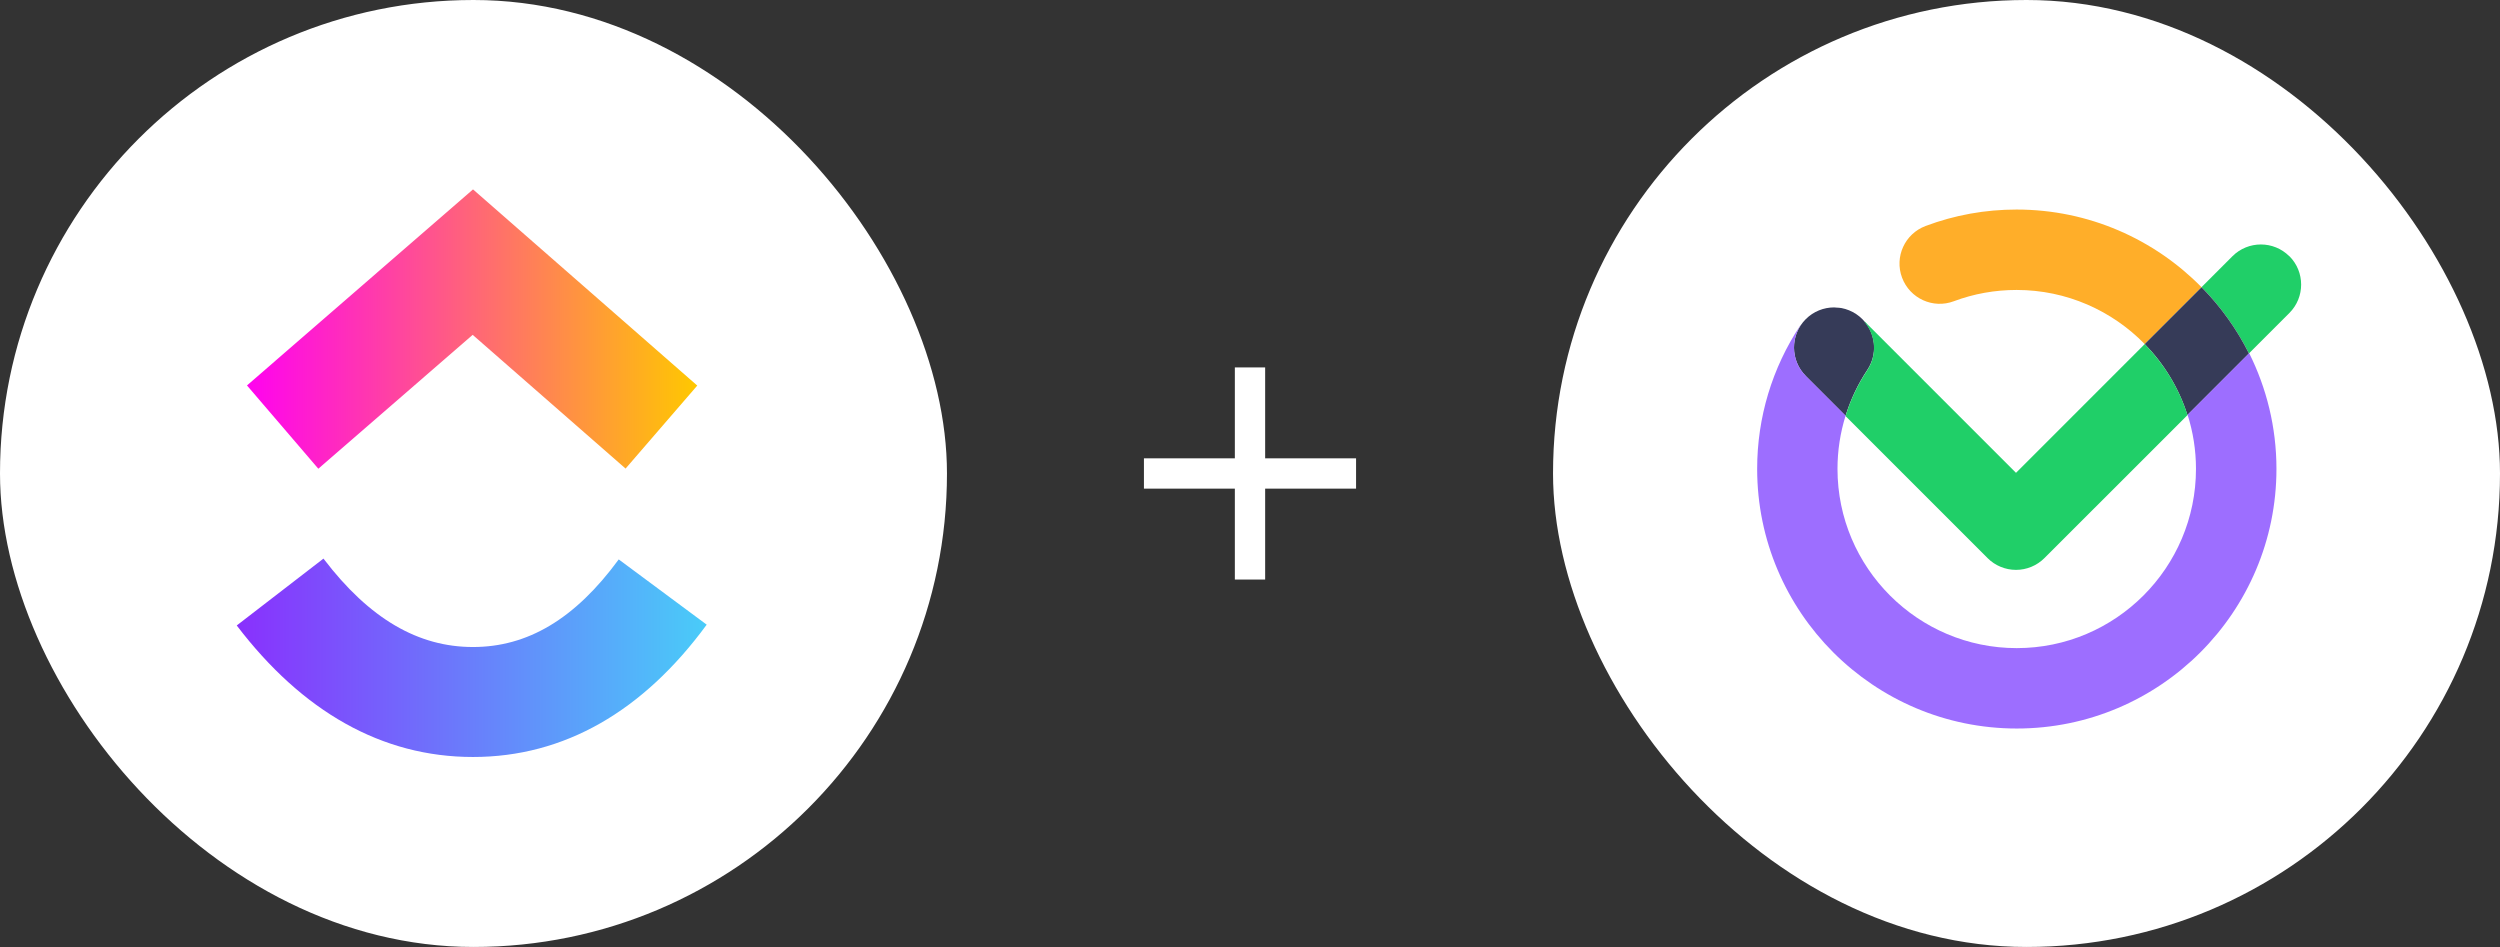
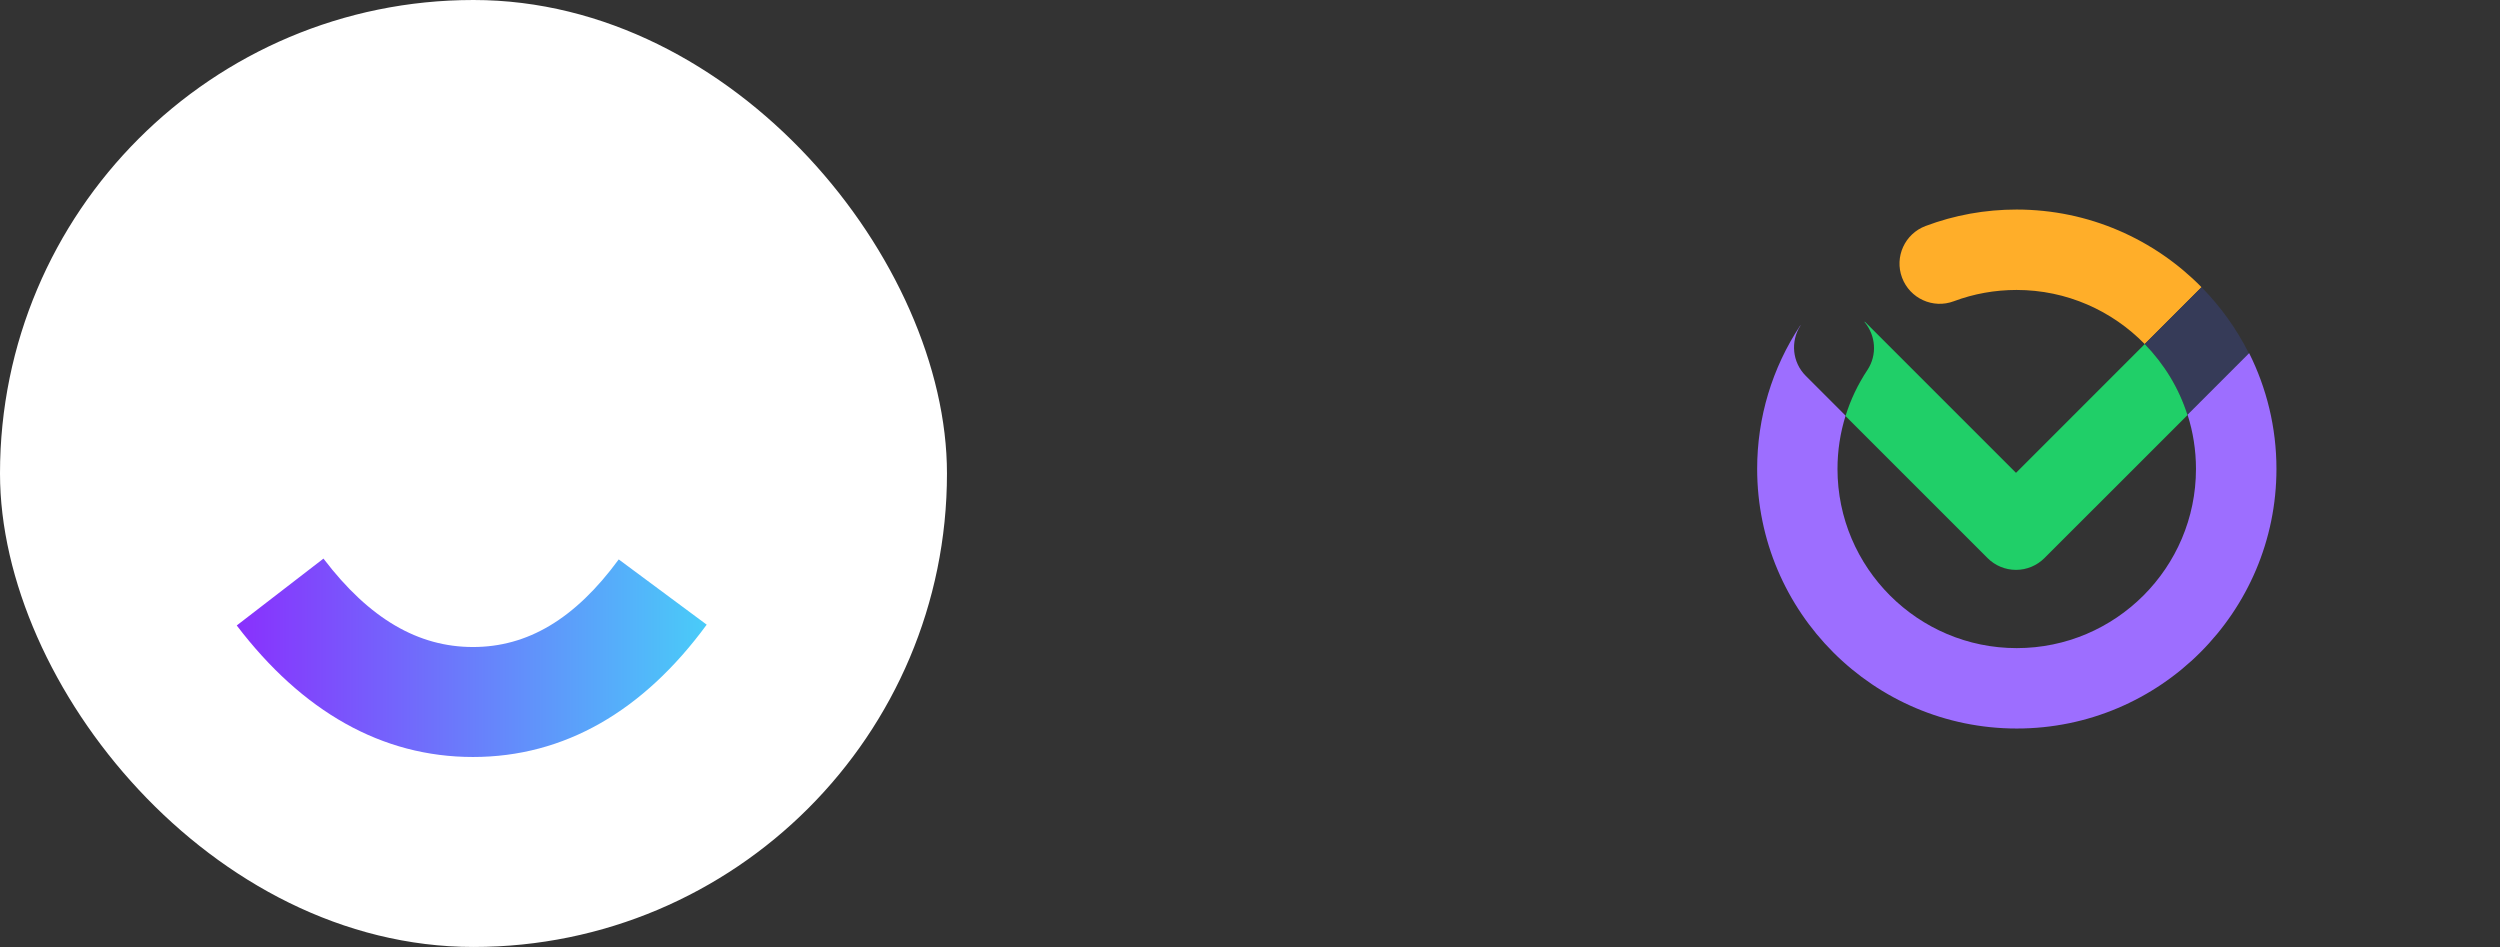
<svg xmlns="http://www.w3.org/2000/svg" width="264" height="100" viewBox="0 0 264 100" fill="none">
  <rect x="0" y="0" width="264" height="100" fill="#333333" stroke="none" />
  <rect width="100" height="100" rx="50" fill="white" />
  <path d="M25 66.049L34.158 58.988C39.023 65.379 44.192 68.325 49.946 68.325C55.669 68.325 60.692 65.414 65.338 59.074L74.627 65.964C67.923 75.107 59.592 79.938 49.946 79.938C40.331 79.938 31.919 75.138 25 66.049Z" fill="url(#paint0_linear_1_4)" />
-   <path d="M49.915 35.36L33.615 49.497L26.081 40.702L49.95 20L73.631 40.717L66.061 49.481L49.915 35.36Z" fill="url(#paint1_linear_1_4)" />
-   <path d="M133.6 40.4V38.8H130.4V48.4H120.8V51.6H130.4V61.2H133.6V51.6H143.2V48.4H133.6V40.4Z" fill="white" />
-   <rect x="164" width="100" height="100" rx="50" fill="white" />
-   <path d="M241.75 27.058C240.095 25.402 237.403 25.402 235.747 27.058L232.483 30.322C234.499 32.37 236.187 34.732 237.489 37.322L241.758 33.053C243.414 31.397 243.414 28.705 241.758 27.05L241.75 27.058Z" fill="#20CF68" />
  <path d="M212.951 22.128C209.647 22.128 206.414 22.709 203.346 23.863C201.149 24.686 200.034 27.127 200.858 29.324C201.682 31.521 204.131 32.636 206.32 31.812C208.439 31.019 210.667 30.619 212.951 30.619C218.248 30.619 223.043 32.816 226.48 36.332L232.483 30.329C227.508 25.275 220.594 22.128 212.951 22.128Z" fill="#FFAE29" />
-   <path d="M190.681 39.706L194.887 43.913C195.421 42.202 196.19 40.562 197.194 39.055C198.489 37.101 197.963 34.472 196.017 33.169C195.531 32.848 195.005 32.636 194.471 32.534C194.307 32.502 194.142 32.495 193.977 32.487C193.875 32.487 193.781 32.463 193.679 32.463C192.596 32.463 191.513 32.879 190.689 33.703C189.033 35.359 189.033 38.051 190.689 39.706H190.681Z" fill="#363B58" />
  <path d="M226.48 36.333C228.521 38.421 230.09 40.979 230.993 43.827L237.49 37.33C236.195 34.74 234.5 32.378 232.484 30.33L226.48 36.333Z" fill="#363B58" />
  <path d="M237.505 37.295L231.008 43.793C231.581 45.598 231.895 47.52 231.895 49.514C231.895 59.95 223.404 68.441 212.967 68.441C202.53 68.441 194.039 59.95 194.039 49.514C194.039 47.591 194.33 45.7 194.895 43.895L190.689 39.689C189.253 38.253 189.064 36.04 190.124 34.392C190.124 34.392 190.124 34.376 190.124 34.368C190.124 34.368 190.124 34.353 190.124 34.345C187.134 38.857 185.556 44.091 185.556 49.514C185.556 64.627 197.853 76.932 212.975 76.932C228.097 76.932 240.393 64.635 240.393 49.514C240.393 45.127 239.35 40.976 237.513 37.295H237.505Z" fill="#9D6EFF" />
  <path d="M226.488 36.331L212.889 49.931L196.927 33.969C196.927 33.969 196.911 33.993 196.896 34.008C198.073 35.413 198.261 37.469 197.194 39.078C196.19 40.592 195.413 42.225 194.887 43.935L209.891 58.939C210.683 59.732 211.766 60.179 212.889 60.179C214.011 60.179 215.094 59.732 215.886 58.939L231 43.833C230.098 40.985 228.528 38.434 226.488 36.339V36.331Z" fill="#20CF68" />
  <defs>
    <linearGradient id="paint0_linear_1_4" x1="25" y1="1483.78" x2="74.627" y2="1483.78" gradientUnits="userSpaceOnUse">
      <stop stop-color="#8930FD" />
      <stop offset="1" stop-color="#49CCF9" />
    </linearGradient>
    <linearGradient id="paint1_linear_1_4" x1="26.081" y1="2026.08" x2="73.631" y2="2026.08" gradientUnits="userSpaceOnUse">
      <stop stop-color="#FF02F0" />
      <stop offset="1" stop-color="#FFC800" />
    </linearGradient>
  </defs>
</svg>